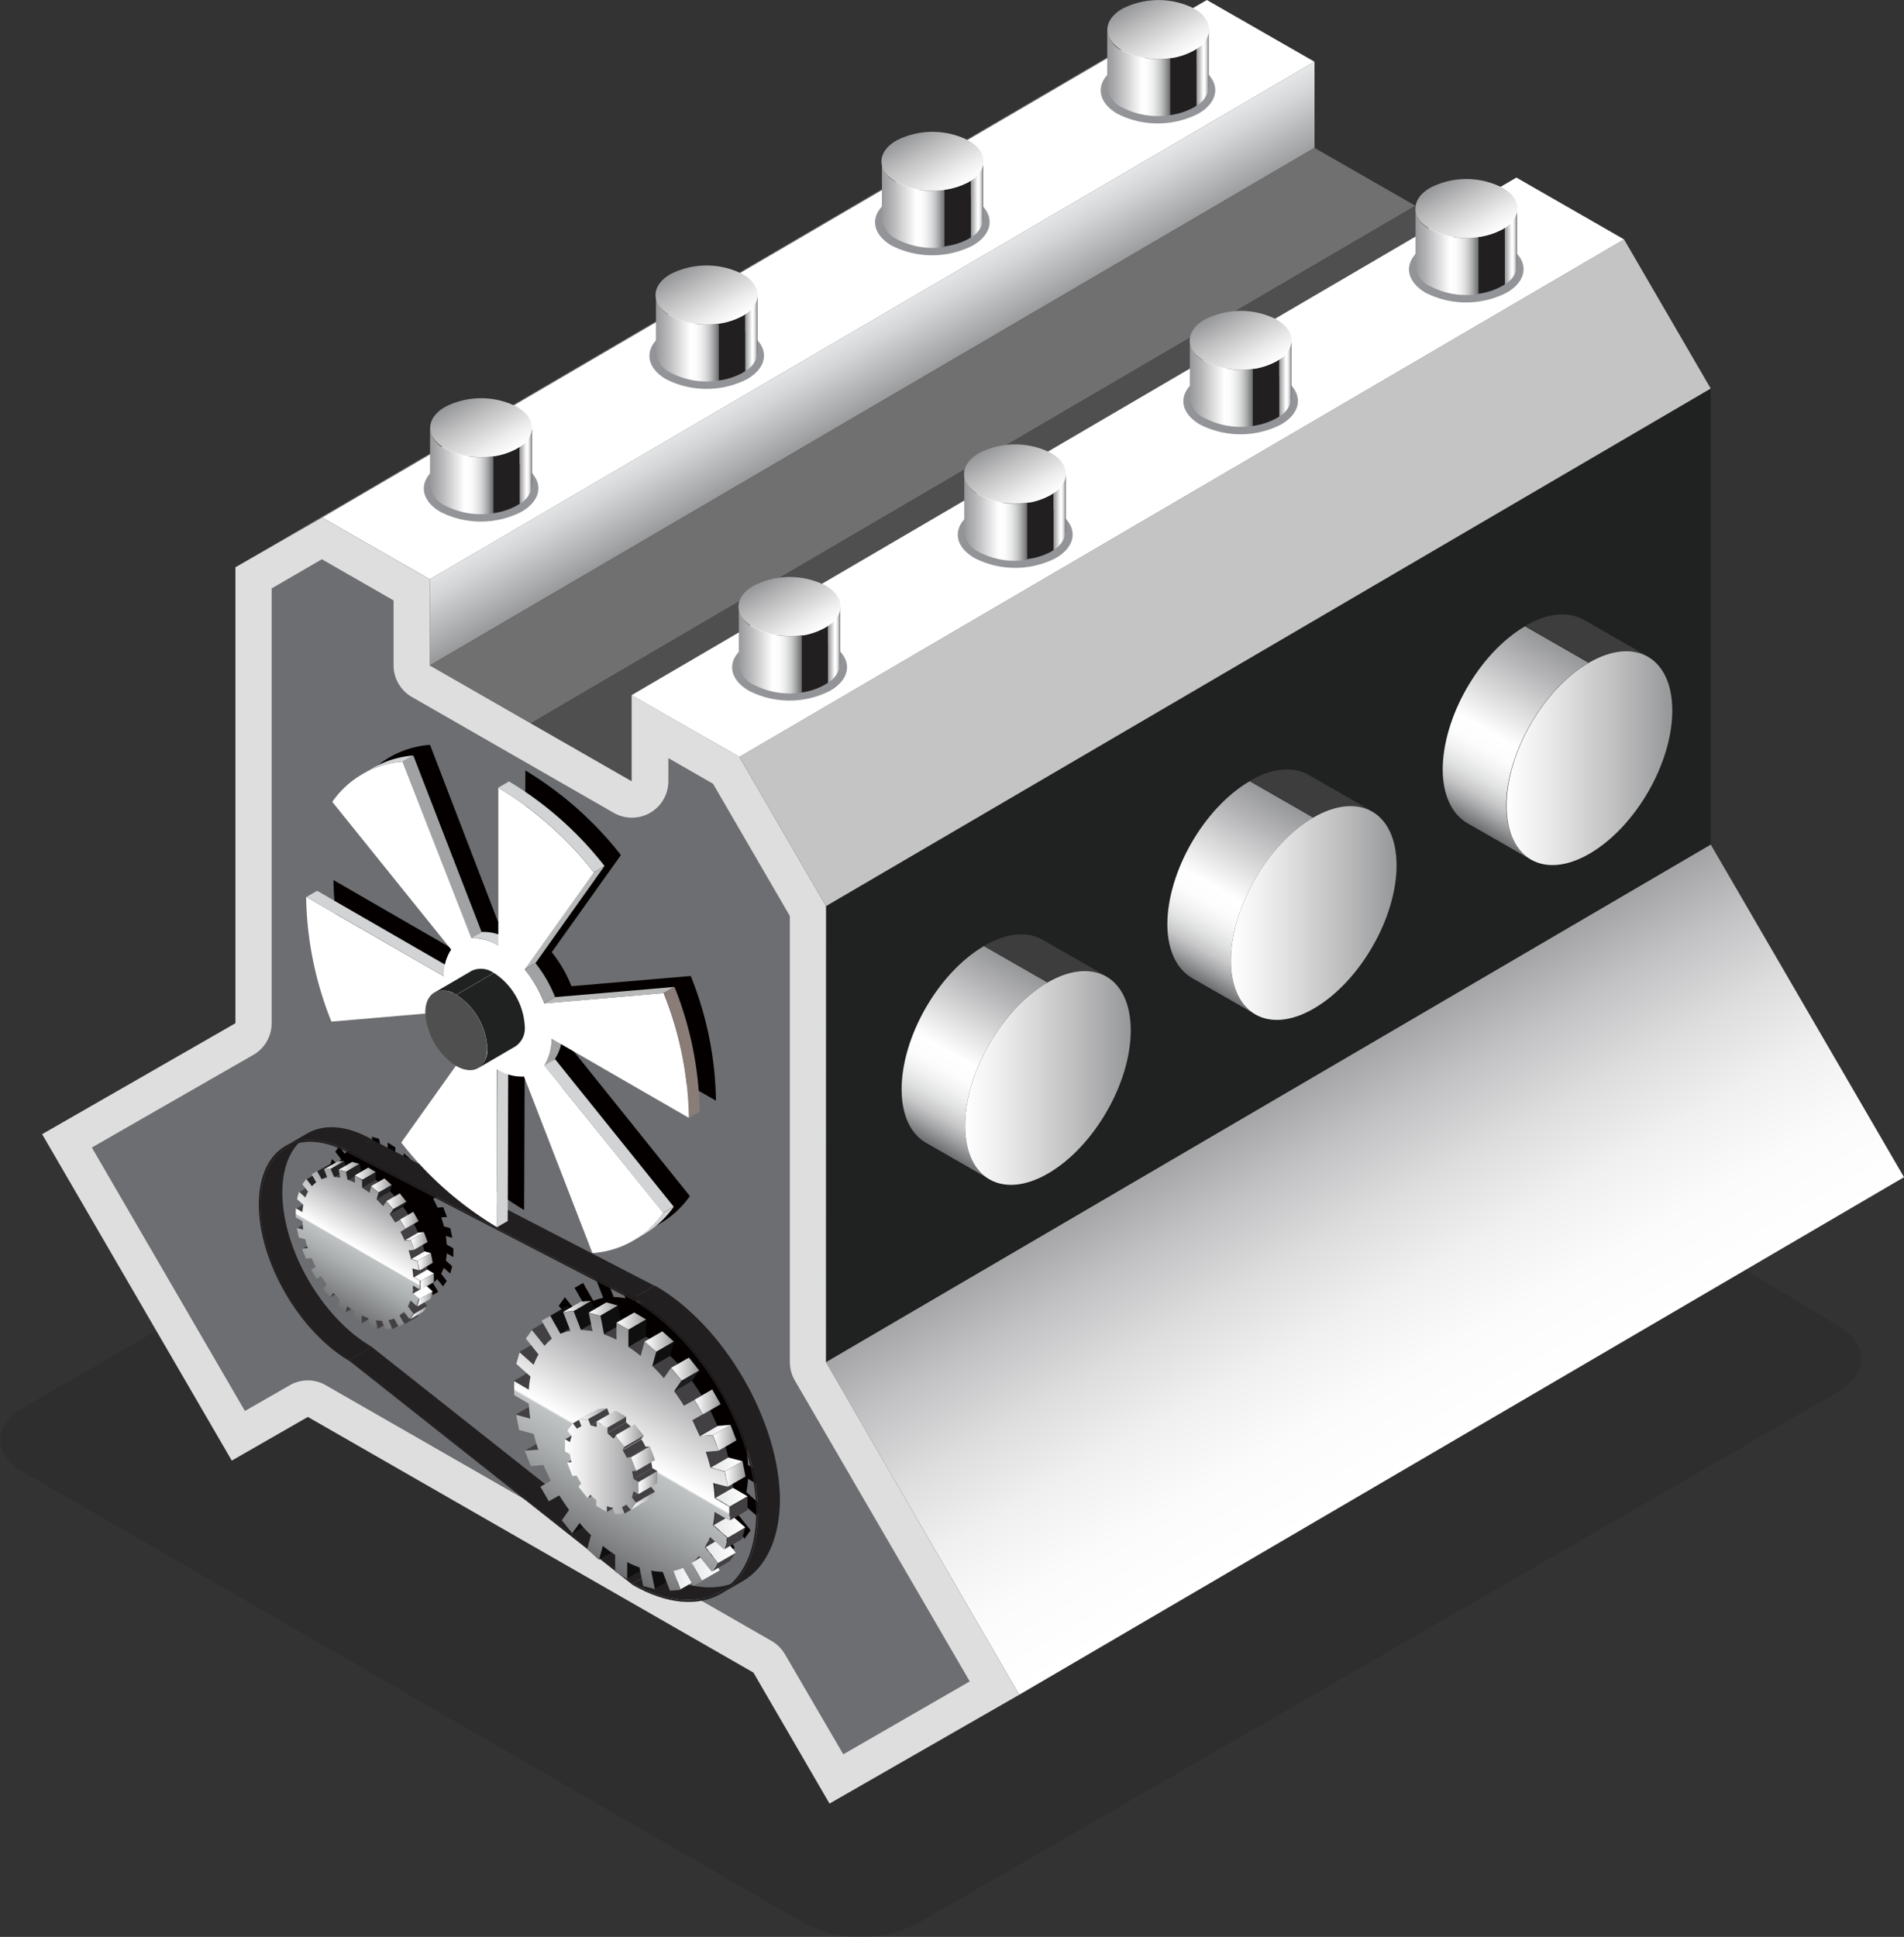
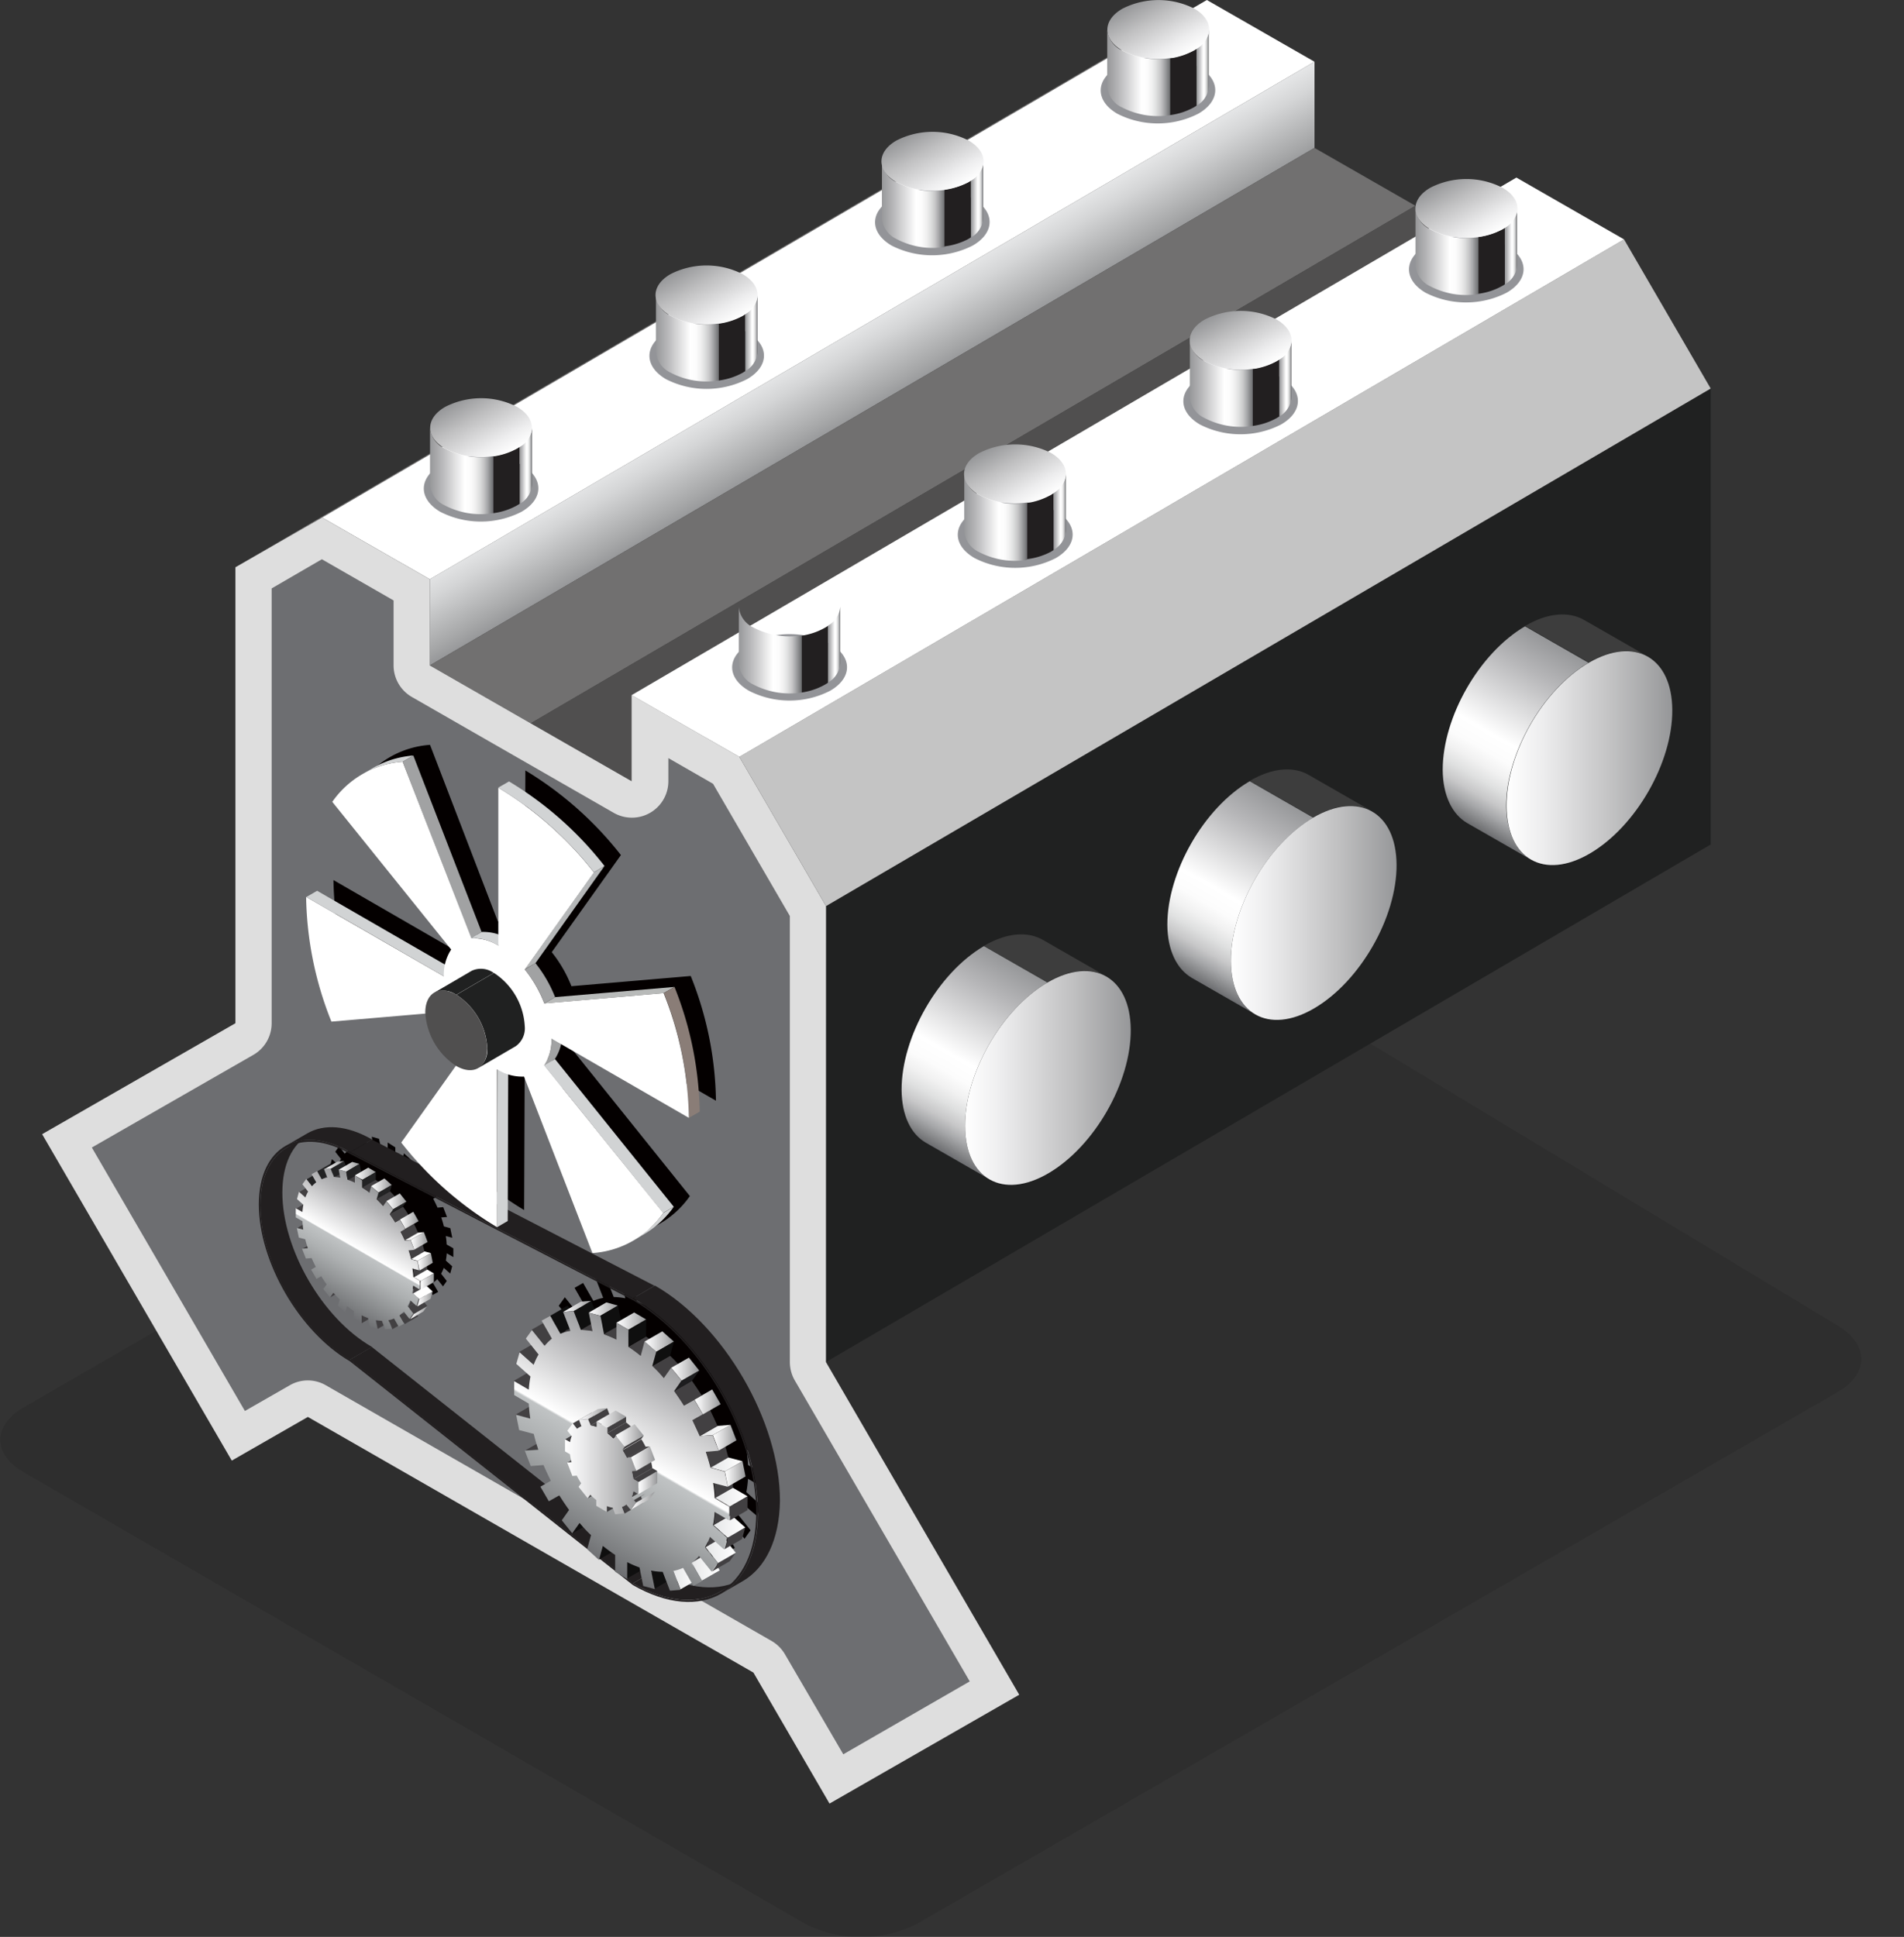
<svg xmlns="http://www.w3.org/2000/svg" xmlns:xlink="http://www.w3.org/1999/xlink" viewBox="0 0 261.23 265.71">
  <rect x="0" y="0" width="261.23" height="265.71" fill="#333333" stroke="none" />
  <defs>
    <style>.cls-1{fill:#040101;opacity:0.1;}.cls-2{isolation:isolate;}.cls-3{fill:#717070;}.cls-4{fill:url(#linear-gradient);}.cls-5{fill:url(#linear-gradient-2);}.cls-6{fill:#fff;}.cls-7{fill:#504f4f;}.cls-8{fill:#202121;}.cls-9{fill:#dedede;}.cls-10{fill:#6d6e71;}.cls-11{fill:#c4c4c4;}.cls-12{fill:#040000;}.cls-13{fill:#3d3d3d;}.cls-14{fill:url(#linear-gradient-3);}.cls-15{fill:url(#linear-gradient-4);}.cls-16{fill:url(#linear-gradient-5);}.cls-17{fill:url(#linear-gradient-6);}.cls-18{fill:url(#linear-gradient-7);}.cls-19{fill:url(#linear-gradient-8);}.cls-20{fill:#221f20;}.cls-21{fill:#424042;}.cls-22{fill:#0f0f0f;}.cls-23{fill:url(#linear-gradient-9);}.cls-24{fill:url(#linear-gradient-10);}.cls-25{fill:url(#linear-gradient-11);}.cls-26{fill:url(#linear-gradient-12);}.cls-27{fill:url(#linear-gradient-13);}.cls-28{fill:url(#linear-gradient-14);}.cls-29{fill:url(#linear-gradient-15);}.cls-30{fill:url(#linear-gradient-16);}.cls-31{fill:url(#linear-gradient-17);}.cls-32{fill:url(#linear-gradient-18);}.cls-33{fill:url(#linear-gradient-19);}.cls-34{fill:url(#linear-gradient-20);}.cls-35{fill:url(#linear-gradient-21);}.cls-36{fill:url(#linear-gradient-22);}.cls-37{fill:#1d1d1f;}.cls-38{fill:url(#linear-gradient-23);}.cls-39{fill:url(#linear-gradient-24);}.cls-40{fill:#232324;}.cls-41{fill:url(#linear-gradient-25);}.cls-42{fill:url(#linear-gradient-26);}.cls-43{fill:url(#linear-gradient-27);}.cls-44{fill:url(#linear-gradient-28);}.cls-45{fill:url(#linear-gradient-29);}.cls-46{fill:url(#linear-gradient-30);}.cls-47{fill:url(#linear-gradient-31);}.cls-48{fill:url(#linear-gradient-32);}.cls-49{fill:url(#linear-gradient-33);}.cls-50{fill:url(#linear-gradient-34);}.cls-51{fill:url(#linear-gradient-35);}.cls-52{fill:url(#linear-gradient-36);}.cls-53{fill:url(#linear-gradient-37);}.cls-54{fill:url(#linear-gradient-38);}.cls-55{fill:url(#linear-gradient-39);}.cls-56{fill:url(#linear-gradient-40);}.cls-57{fill:url(#linear-gradient-41);}.cls-58{fill:url(#linear-gradient-42);}.cls-59{fill:url(#linear-gradient-43);}.cls-60{fill:#d1d3d4;}.cls-61{fill:#a1a2a3;}.cls-62{fill:#b8bab9;}.cls-63{fill:#8a7d77;}.cls-64{fill:#b5b7b8;}.cls-65{fill:#939498;}.cls-66{fill:url(#New_Gradient_Swatch);}.cls-67{fill:url(#New_Gradient_Swatch-2);}.cls-68{fill:url(#linear-gradient-44);}.cls-69{fill:url(#New_Gradient_Swatch-3);}.cls-70{fill:url(#New_Gradient_Swatch-4);}.cls-71{fill:url(#linear-gradient-45);}.cls-72{fill:url(#New_Gradient_Swatch-5);}.cls-73{fill:url(#New_Gradient_Swatch-6);}.cls-74{fill:url(#linear-gradient-46);}.cls-75{fill:url(#New_Gradient_Swatch-7);}.cls-76{fill:url(#New_Gradient_Swatch-8);}.cls-77{fill:url(#linear-gradient-47);}.cls-78{fill:url(#New_Gradient_Swatch-9);}.cls-79{fill:url(#New_Gradient_Swatch-10);}.cls-80{fill:url(#linear-gradient-48);}.cls-81{fill:url(#New_Gradient_Swatch-11);}.cls-82{fill:url(#New_Gradient_Swatch-12);}.cls-83{fill:url(#linear-gradient-49);}.cls-84{fill:url(#New_Gradient_Swatch-13);}.cls-85{fill:url(#New_Gradient_Swatch-14);}.cls-86{fill:url(#linear-gradient-50);}.cls-87{fill:url(#New_Gradient_Swatch-15);}.cls-88{fill:url(#New_Gradient_Swatch-16);}.cls-89{fill:url(#linear-gradient-51);}</style>
    <linearGradient id="linear-gradient" x1="173.88" y1="150.97" x2="200.67" y2="197.37" gradientUnits="userSpaceOnUse">
      <stop offset="0" stop-color="#a3a3a5" />
      <stop offset="0.18" stop-color="#c2c2c4" />
      <stop offset="0.38" stop-color="#ddddde" />
      <stop offset="0.58" stop-color="#f0f0f0" />
      <stop offset="0.78" stop-color="#fbfbfb" />
      <stop offset="1" stop-color="#fff" />
    </linearGradient>
    <linearGradient id="linear-gradient-2" x1="116.9" y1="45.11" x2="122.42" y2="54.65" gradientUnits="userSpaceOnUse">
      <stop offset="0" stop-color="#e6e7e8" />
      <stop offset="0.28" stop-color="#d4d5d6" />
      <stop offset="0.83" stop-color="#a6a7a8" />
      <stop offset="1" stop-color="#969799" />
    </linearGradient>
    <linearGradient id="linear-gradient-3" x1="127.37" y1="156.93" x2="141.04" y2="133.25" gradientUnits="userSpaceOnUse">
      <stop offset="0" stop-color="#6d6e71" />
      <stop offset="0.03" stop-color="#808183" />
      <stop offset="0.09" stop-color="#a6a7a9" />
      <stop offset="0.15" stop-color="#c7c7c8" />
      <stop offset="0.22" stop-color="#dfe0e0" />
      <stop offset="0.29" stop-color="#f1f1f1" />
      <stop offset="0.36" stop-color="#fcfcfc" />
      <stop offset="0.45" stop-color="#fff" />
      <stop offset="0.82" stop-color="#b6b6b8" />
      <stop offset="1" stop-color="#969799" />
    </linearGradient>
    <linearGradient id="linear-gradient-4" x1="132.41" y1="147.87" x2="155.14" y2="147.87" gradientUnits="userSpaceOnUse">
      <stop offset="0" stop-color="#fff" />
      <stop offset="0.22" stop-color="#ededee" />
      <stop offset="0.66" stop-color="#bfbfc0" />
      <stop offset="1" stop-color="#969799" />
    </linearGradient>
    <linearGradient id="linear-gradient-5" x1="163.84" y1="134.3" x2="177.51" y2="110.62" xlink:href="#linear-gradient-3" />
    <linearGradient id="linear-gradient-6" x1="168.88" y1="125.24" x2="191.61" y2="125.24" xlink:href="#linear-gradient-4" />
    <linearGradient id="linear-gradient-7" x1="201.64" y1="113.06" x2="215.32" y2="89.38" xlink:href="#linear-gradient-3" />
    <linearGradient id="linear-gradient-8" x1="206.68" y1="104" x2="229.42" y2="104" xlink:href="#linear-gradient-4" />
    <linearGradient id="linear-gradient-9" x1="3797.66" y1="216.04" x2="3801.08" y2="216.04" gradientTransform="translate(-3705.3)" gradientUnits="userSpaceOnUse">
      <stop offset="0" stop-color="#e6e7e8" />
      <stop offset="1" stop-color="#fff" />
    </linearGradient>
    <linearGradient id="linear-gradient-10" x1="3800.2" y1="214.89" x2="3804.04" y2="214.89" xlink:href="#linear-gradient-9" />
    <linearGradient id="linear-gradient-11" x1="3802.09" y1="212.63" x2="3806.25" y2="212.63" xlink:href="#linear-gradient-9" />
    <linearGradient id="linear-gradient-12" x1="3782.56" y1="179.21" x2="3786.42" y2="179.21" gradientTransform="translate(-3705.3)" xlink:href="#linear-gradient-4" />
    <linearGradient id="linear-gradient-13" x1="3803.19" y1="209.38" x2="3807.55" y2="209.38" xlink:href="#linear-gradient-9" />
    <linearGradient id="linear-gradient-14" x1="3786.07" y1="179.59" x2="3790.08" y2="179.59" gradientTransform="translate(-3705.3)" xlink:href="#linear-gradient-4" />
    <linearGradient id="linear-gradient-15" x1="3803.43" y1="205.38" x2="3807.87" y2="205.38" xlink:href="#linear-gradient-9" />
    <linearGradient id="linear-gradient-16" x1="3789.88" y1="181.23" x2="3793.95" y2="181.23" gradientTransform="translate(-3705.3)" xlink:href="#linear-gradient-4" />
    <linearGradient id="linear-gradient-17" x1="3802.8" y1="200.9" x2="3807.17" y2="200.9" xlink:href="#linear-gradient-9" />
    <linearGradient id="linear-gradient-18" x1="3804.75" y1="202.2" x2="3807.59" y2="202.2" gradientTransform="translate(-3705.3)" xlink:href="#linear-gradient-4" />
    <linearGradient id="linear-gradient-19" x1="3793.74" y1="184.05" x2="3797.76" y2="184.05" gradientTransform="translate(-3705.3)" xlink:href="#linear-gradient-4" />
    <linearGradient id="linear-gradient-20" x1="3803.09" y1="197.23" x2="3806.33" y2="197.23" gradientTransform="translate(-3705.3)" xlink:href="#linear-gradient-4" />
    <linearGradient id="linear-gradient-21" x1="3801.34" y1="196.24" x2="3805.52" y2="196.24" xlink:href="#linear-gradient-9" />
    <linearGradient id="linear-gradient-22" x1="3797.39" y1="187.82" x2="3801.24" y2="187.82" gradientTransform="translate(-3705.3)" xlink:href="#linear-gradient-4" />
    <linearGradient id="linear-gradient-23" x1="3800.58" y1="192.32" x2="3804.16" y2="192.32" gradientTransform="translate(-3705.3)" xlink:href="#linear-gradient-4" />
    <linearGradient id="linear-gradient-24" x1="3783.19" y1="211.84" x2="3798.02" y2="186.15" gradientTransform="translate(-3705.3)" gradientUnits="userSpaceOnUse">
      <stop offset="0" stop-color="#6d6e71" />
      <stop offset="0.08" stop-color="#7c7e80" />
      <stop offset="0.35" stop-color="#adb0b1" />
      <stop offset="0.49" stop-color="#c0c3c4" />
      <stop offset="0.5" stop-color="#fff" />
      <stop offset="0.83" stop-color="#b6b6b8" />
      <stop offset="1" stop-color="#969799" />
    </linearGradient>
    <linearGradient id="linear-gradient-25" x1="3761.57" y1="180.07" x2="3763.92" y2="180.07" gradientTransform="translate(-3705.3)" xlink:href="#linear-gradient-4" />
    <linearGradient id="linear-gradient-26" x1="3749.77" y1="159.84" x2="3752.51" y2="159.84" gradientTransform="translate(-3705.3)" xlink:href="#linear-gradient-4" />
    <linearGradient id="linear-gradient-27" x1="3762.55" y1="178.19" x2="3764.66" y2="178.19" gradientTransform="translate(-3705.3)" xlink:href="#linear-gradient-4" />
    <linearGradient id="linear-gradient-28" x1="3751.79" y1="160.06" x2="3754.63" y2="160.06" gradientTransform="translate(-3705.3)" xlink:href="#linear-gradient-4" />
    <linearGradient id="linear-gradient-29" x1="3763" y1="175.82" x2="3764.83" y2="175.82" gradientTransform="translate(-3705.3)" xlink:href="#linear-gradient-4" />
    <linearGradient id="linear-gradient-30" x1="3753.98" y1="161.01" x2="3756.86" y2="161.01" gradientTransform="translate(-3705.3)" xlink:href="#linear-gradient-4" />
    <linearGradient id="linear-gradient-31" x1="3762.59" y1="173.1" x2="3764.68" y2="173.1" gradientTransform="translate(-3705.3)" xlink:href="#linear-gradient-4" />
    <linearGradient id="linear-gradient-32" x1="3756.21" y1="162.63" x2="3759.05" y2="162.63" gradientTransform="translate(-3705.3)" xlink:href="#linear-gradient-4" />
    <linearGradient id="linear-gradient-33" x1="3761.62" y1="170.23" x2="3763.97" y2="170.23" gradientTransform="translate(-3705.3)" xlink:href="#linear-gradient-4" />
    <linearGradient id="linear-gradient-34" x1="3758.32" y1="164.81" x2="3761.05" y2="164.81" gradientTransform="translate(-3705.3)" xlink:href="#linear-gradient-4" />
    <linearGradient id="linear-gradient-35" x1="3760.17" y1="167.4" x2="3762.73" y2="167.4" gradientTransform="translate(-3705.3)" xlink:href="#linear-gradient-4" />
    <linearGradient id="linear-gradient-36" x1="3750.18" y1="178.78" x2="3758.73" y2="163.97" xlink:href="#linear-gradient-24" />
    <linearGradient id="linear-gradient-37" x1="3791.83" y1="205.89" x2="3795.16" y2="205.89" gradientTransform="translate(-3705.3)" xlink:href="#linear-gradient-4" />
    <linearGradient id="linear-gradient-38" x1="3784.73" y1="193.98" x2="3788.58" y2="193.98" gradientTransform="translate(-3705.3)" xlink:href="#linear-gradient-4" />
    <linearGradient id="linear-gradient-39" x1="3792.88" y1="203.39" x2="3795.49" y2="203.39" gradientTransform="translate(-3705.3)" xlink:href="#linear-gradient-4" />
    <linearGradient id="linear-gradient-40" x1="3787.16" y1="194.67" x2="3791.2" y2="194.67" gradientTransform="translate(-3705.3)" xlink:href="#linear-gradient-4" />
    <linearGradient id="linear-gradient-41" x1="3791.87" y1="200.1" x2="3795.18" y2="200.1" gradientTransform="translate(-3705.3)" xlink:href="#linear-gradient-4" />
    <linearGradient id="linear-gradient-42" x1="3789.77" y1="196.91" x2="3793.61" y2="196.91" gradientTransform="translate(-3705.3)" xlink:href="#linear-gradient-4" />
    <linearGradient id="linear-gradient-43" x1="3782.81" y1="201.21" x2="3792.89" y2="201.21" gradientTransform="translate(-3705.3)" xlink:href="#linear-gradient-4" />
    <linearGradient id="New_Gradient_Swatch" x1="1815.13" y1="88.44" x2="1816.81" y2="88.44" gradientTransform="matrix(-1, 0, 0, 1, 1930.41, 0)" xlink:href="#linear-gradient-3" />
    <linearGradient id="New_Gradient_Swatch-2" x1="1820.45" y1="89.15" x2="1829.09" y2="89.15" gradientTransform="matrix(-1, 0, 0, 1, 1930.41, 0)" xlink:href="#linear-gradient-3" />
    <linearGradient id="linear-gradient-44" x1="1819.64" y1="87.51" x2="1824.59" y2="78.95" gradientTransform="matrix(-1, 0, 0, 1, 1930.41, 0)" xlink:href="#linear-gradient-4" />
    <linearGradient id="New_Gradient_Swatch-3" x1="1784.17" y1="70.24" x2="1785.86" y2="70.24" gradientTransform="matrix(-1, 0, 0, 1, 1930.41, 0)" xlink:href="#linear-gradient-3" />
    <linearGradient id="New_Gradient_Swatch-4" x1="1789.49" y1="70.95" x2="1798.14" y2="70.95" gradientTransform="matrix(-1, 0, 0, 1, 1930.41, 0)" xlink:href="#linear-gradient-3" />
    <linearGradient id="linear-gradient-45" x1="1788.68" y1="69.31" x2="1793.63" y2="60.74" gradientTransform="matrix(-1, 0, 0, 1, 1930.41, 0)" xlink:href="#linear-gradient-4" />
    <linearGradient id="New_Gradient_Swatch-5" x1="1753.22" y1="51.91" x2="1754.9" y2="51.91" gradientTransform="matrix(-1, 0, 0, 1, 1930.41, 0)" xlink:href="#linear-gradient-3" />
    <linearGradient id="New_Gradient_Swatch-6" x1="1758.53" y1="52.62" x2="1767.18" y2="52.62" gradientTransform="matrix(-1, 0, 0, 1, 1930.41, 0)" xlink:href="#linear-gradient-3" />
    <linearGradient id="linear-gradient-46" x1="1757.73" y1="50.98" x2="1762.67" y2="42.42" gradientTransform="matrix(-1, 0, 0, 1, 1930.41, 0)" xlink:href="#linear-gradient-4" />
    <linearGradient id="New_Gradient_Swatch-7" x1="1722.26" y1="33.83" x2="1723.94" y2="33.83" gradientTransform="matrix(-1, 0, 0, 1, 1930.41, 0)" xlink:href="#linear-gradient-3" />
    <linearGradient id="New_Gradient_Swatch-8" x1="1727.57" y1="34.53" x2="1736.22" y2="34.53" gradientTransform="matrix(-1, 0, 0, 1, 1930.41, 0)" xlink:href="#linear-gradient-3" />
    <linearGradient id="linear-gradient-47" x1="1726.77" y1="32.89" x2="1731.71" y2="24.33" gradientTransform="matrix(-1, 0, 0, 1, 1930.41, 0)" xlink:href="#linear-gradient-4" />
    <linearGradient id="New_Gradient_Swatch-9" x1="1857.43" y1="63.89" x2="1859.12" y2="63.89" gradientTransform="matrix(-1, 0, 0, 1, 1930.41, 0)" xlink:href="#linear-gradient-3" />
    <linearGradient id="New_Gradient_Swatch-10" x1="1862.75" y1="64.6" x2="1871.4" y2="64.6" gradientTransform="matrix(-1, 0, 0, 1, 1930.41, 0)" xlink:href="#linear-gradient-3" />
    <linearGradient id="linear-gradient-48" x1="1861.94" y1="62.96" x2="1866.88" y2="54.4" gradientTransform="matrix(-1, 0, 0, 1, 1930.41, 0)" xlink:href="#linear-gradient-4" />
    <linearGradient id="New_Gradient_Swatch-11" x1="1826.47" y1="45.69" x2="1828.16" y2="45.69" gradientTransform="matrix(-1, 0, 0, 1, 1930.41, 0)" xlink:href="#linear-gradient-3" />
    <linearGradient id="New_Gradient_Swatch-12" x1="1831.79" y1="46.4" x2="1840.44" y2="46.4" gradientTransform="matrix(-1, 0, 0, 1, 1930.41, 0)" xlink:href="#linear-gradient-3" />
    <linearGradient id="linear-gradient-49" x1="1830.98" y1="44.76" x2="1835.93" y2="36.19" gradientTransform="matrix(-1, 0, 0, 1, 1930.41, 0)" xlink:href="#linear-gradient-4" />
    <linearGradient id="New_Gradient_Swatch-13" x1="1795.51" y1="27.36" x2="1797.2" y2="27.36" gradientTransform="matrix(-1, 0, 0, 1, 1930.41, 0)" xlink:href="#linear-gradient-3" />
    <linearGradient id="New_Gradient_Swatch-14" x1="1800.83" y1="28.07" x2="1809.48" y2="28.07" gradientTransform="matrix(-1, 0, 0, 1, 1930.41, 0)" xlink:href="#linear-gradient-3" />
    <linearGradient id="linear-gradient-50" x1="1800.02" y1="26.43" x2="1804.97" y2="17.86" gradientTransform="matrix(-1, 0, 0, 1, 1930.41, 0)" xlink:href="#linear-gradient-4" />
    <linearGradient id="New_Gradient_Swatch-15" x1="1764.56" y1="9.28" x2="1766.24" y2="9.28" gradientTransform="matrix(-1, 0, 0, 1, 1930.41, 0)" xlink:href="#linear-gradient-3" />
    <linearGradient id="New_Gradient_Swatch-16" x1="1769.88" y1="9.98" x2="1778.52" y2="9.98" gradientTransform="matrix(-1, 0, 0, 1, 1930.41, 0)" xlink:href="#linear-gradient-3" />
    <linearGradient id="linear-gradient-51" x1="1769.07" y1="8.34" x2="1774.01" y2="-0.22" gradientTransform="matrix(-1, 0, 0, 1, 1930.41, 0)" xlink:href="#linear-gradient-4" />
  </defs>
  <g id="レイヤー_2" data-name="レイヤー 2">
    <g id="デザイン">
      <path class="cls-1" d="M147.37,118.64c-4.15-2.5-11-2.57-15.18-.14l-129,74.61c-4.2,2.43-4.2,6.4,0,8.82l107.31,62a16.92,16.92,0,0,0,15.28,0l126.41-73c4.2-2.43,4.24-6.46.08-9Z" />
      <g class="cls-2">
        <polygon class="cls-3" points="32.3 77.82 153.69 6.82 165.58 0 44.19 71 32.3 77.82" />
-         <polygon class="cls-4" points="113.32 186.85 234.71 115.85 261.23 161.49 139.84 232.49 113.32 186.85" />
        <polygon class="cls-5" points="58.97 79.47 180.35 8.47 180.35 20.29 58.97 91.29 58.97 79.47" />
        <polygon class="cls-6" points="44.19 71 165.58 0 180.35 8.47 58.97 79.47 44.19 71" />
        <polygon class="cls-3" points="58.97 91.29 180.35 20.29 194.2 28.23 72.81 99.23 58.97 91.29" />
        <polygon class="cls-7" points="72.81 99.23 194.2 28.23 208.04 36.18 86.66 107.17 72.81 99.23" />
        <polygon class="cls-8" points="113.33 124.3 234.71 53.3 234.71 115.85 113.32 186.85 113.33 124.3" />
        <polygon class="cls-9" points="101.44 103.83 113.33 124.3 113.32 186.85 139.84 232.49 113.81 247.42 103.37 229.45 72.81 211.92 42.24 194.38 31.8 200.37 5.78 155.59 32.3 140.37 32.3 77.82 44.19 71 58.97 79.47 58.97 91.29 72.81 99.23 86.66 107.17 86.66 95.36 101.44 103.83" />
        <path class="cls-10" d="M107.69,226.93a5.07,5.07,0,0,0-1.83-1.82L44.73,190.05a4.94,4.94,0,0,0-5,0l-6.13,3.51-21-36.14,22.16-12.71a5,5,0,0,0,2.51-4.34V80.72l6.89-4L54,82.37v8.92a5,5,0,0,0,2.52,4.33l27.69,15.89a5,5,0,0,0,2.49.66,5,5,0,0,0,5-5V104l6.13,3.52,10.54,18.14v61.2a5.06,5.06,0,0,0,.68,2.52l24,41.28-17.35,10Z" />
        <polygon class="cls-11" points="101.44 103.83 222.82 32.84 234.71 53.3 113.33 124.3 101.44 103.83" />
        <polygon class="cls-6" points="86.66 95.36 208.05 24.36 222.82 32.84 101.44 103.83 86.66 95.36" />
      </g>
      <path class="cls-12" d="M64.6,131.61,45.75,120.73a47.79,47.79,0,0,0,3.47,17.1l16.37-1.4a17.84,17.84,0,0,0,2.69,4.67L58.8,154.42A48.38,48.38,0,0,0,71.91,166L72,144.37a6.39,6.39,0,0,0,3.69,1L85,169.57a12.89,12.89,0,0,0,9.65-5.49L78.38,143.81a6.27,6.27,0,0,0,1-3.67L98.23,151a47.57,47.57,0,0,0-3.46-17.11l-16.37,1.4a17.88,17.88,0,0,0-2.7-4.67l9.49-13.32a48.38,48.38,0,0,0-13.11-11.61L72,127.38a6.42,6.42,0,0,0-3.7-1L59,102.18a12.82,12.82,0,0,0-9.64,5.49l16.3,20.27A6.32,6.32,0,0,0,64.6,131.61Z" />
      <path class="cls-12" d="M89.09,177v2.31a14.26,14.26,0,0,0-1.7-.73L86.87,176l-1.59-.44.5,2.54a8.76,8.76,0,0,0-1.58-.17l-1-2.59-1.44.12,1,2.59a6.61,6.61,0,0,0-1.35.41L80,176l-1.17.67,1.41,2.46a6.27,6.27,0,0,0-1,1l-1.74-2.17-.84,1.17,1.74,2.17a9.88,9.88,0,0,0-.66,1.43L75.74,181l-.43,1.59,1.93,1.72A14.51,14.51,0,0,0,77,186.1l-2-1.17,0,1.9L77,188a18.55,18.55,0,0,0,.21,2.08l-1.95-.53.42,2.09,1.94.53c.19.73.4,1.46.65,2.19l-1.75.15.82,2.12,1.74-.14c.32.73.66,1.45,1,2.17l-1.43.8,1.16,2,1.43-.82c.42.69.87,1.35,1.35,2l-1,1.43L83,205.86l1-1.42c.51.58,1,1.14,1.58,1.66L85.09,208l1.59,1.41.54-1.93a19.76,19.76,0,0,0,1.69,1.24v2.32l1.65,1v-2.32a13.59,13.59,0,0,0,1.7.73l.5,2.54,1.6.43-.51-2.53a8.93,8.93,0,0,0,1.59.16l1,2.59,1.44-.12-1-2.59a6.81,6.81,0,0,0,1.35-.41L99.65,213l1.17-.66-1.41-2.47a6.27,6.27,0,0,0,1-.95l1.74,2.17.83-1.16-1.73-2.18a8.7,8.7,0,0,0,.66-1.44L103.9,208l.43-1.58-1.93-1.73a14.35,14.35,0,0,0,.23-1.82l2,1.17v-1.9l-2-1.17a18.55,18.55,0,0,0-.21-2.08l1.94.53-.41-2.09-1.95-.52c-.18-.74-.39-1.47-.64-2.2l1.75-.15-.81-2.12-1.76.15c-.31-.73-.66-1.46-1-2.17l1.43-.81-1.16-2-1.43.82c-.43-.69-.88-1.35-1.35-2l1-1.42-1.43-1.78-1,1.42A22.73,22.73,0,0,0,94,182.88l.54-1.93L93,179.53l-.53,1.93c-.55-.45-1.12-.86-1.69-1.24V177.9Z" />
      <path class="cls-12" d="M53.19,156.73v1a8.4,8.4,0,0,0-.95-.4L52,156.22l-1-.28.23,1.15a4.63,4.63,0,0,0-.89-.09l-.45-1.18-.91.08.45,1.17a3.36,3.36,0,0,0-.76.24L48,156.19l-.74.42.64,1.12a4.22,4.22,0,0,0-.6.53l-.78-1L46,158l.79,1a3.91,3.91,0,0,0-.37.8l-.88-.78-.27,1,.87.78a10.12,10.12,0,0,0-.13,1l-.91-.53v1.2L46,163c0,.39.06.77.12,1.17l-.88-.24.26,1.32.89.24c.1.41.22.81.35,1.23l-.79.06.52,1.35.79-.07c.17.41.37.82.58,1.21l-.65.37L48,171l.64-.37c.24.39.49.76.76,1.12l-.46.64.9,1.13.46-.64c.29.33.58.64.88.93l-.24.87,1,.91.24-.88c.31.25.63.48,1,.69v1.05l1,.61v-1a7,7,0,0,0,1,.41l.23,1.15,1,.27-.23-1.14a5.47,5.47,0,0,0,.88.09l.45,1.17.92-.07-.46-1.18a3.54,3.54,0,0,0,.76-.23l.64,1.12.75-.43L59.4,176a4.22,4.22,0,0,0,.59-.53l.79,1,.52-.74-.78-1a6.51,6.51,0,0,0,.37-.8l.88.78.27-1-.87-.78c.06-.32.1-.67.13-1l.9.52,0-1.2-.92-.53a9.32,9.32,0,0,0-.12-1.16l.89.24-.27-1.32-.88-.24q-.15-.61-.36-1.23l.79-.06-.52-1.35-.78.07c-.18-.42-.38-.82-.59-1.22l.65-.37-.74-1.28-.64.37q-.36-.57-.75-1.11l.46-.64-.91-1.13-.46.64c-.28-.33-.57-.64-.88-.94l.25-.87-1-.9-.24.88c-.31-.25-.62-.48-.94-.7v-1Z" />
      <g class="cls-2">
        <path class="cls-13" d="M143.09,128.94l8.71,5c-2.07-1.2-4.94-1-8.09.82l-8.72-5C138.15,127.92,141,127.74,143.09,128.94Z" />
        <path class="cls-14" d="M135.75,161.77l-8.71-5c-2.05-1.18-3.32-3.7-3.34-7.29,0-7.23,5-16,11.29-19.69l8.72,5c-6.28,3.65-11.34,12.46-11.3,19.69C132.43,158.07,133.7,160.59,135.75,161.77Z" />
        <path class="cls-15" d="M143.71,134.79c6.27-3.65,11.39-.75,11.43,6.48s-5,16-11.29,19.68-11.4.76-11.44-6.47S137.43,138.44,143.71,134.79Z" />
      </g>
      <g class="cls-2">
        <path class="cls-13" d="M179.56,106.31l8.71,5c-2.07-1.2-4.94-1-8.1.82l-8.71-5C174.61,105.29,177.48,105.11,179.56,106.31Z" />
        <path class="cls-16" d="M172.22,139.14l-8.72-5c-2-1.18-3.32-3.7-3.34-7.29,0-7.23,5-16,11.3-19.68l8.71,5c-6.28,3.65-11.33,12.46-11.29,19.68C168.9,135.43,170.17,138,172.22,139.14Z" />
        <path class="cls-17" d="M180.17,112.16c6.28-3.65,11.4-.75,11.44,6.47s-5,16-11.29,19.69-11.4.75-11.44-6.48S173.89,115.81,180.17,112.16Z" />
      </g>
      <g class="cls-2">
        <path class="cls-13" d="M217.36,85.06l8.72,5c-2.07-1.2-4.94-1-8.1.81l-8.72-5C212.42,84,215.29,83.87,217.36,85.06Z" />
        <path class="cls-18" d="M210,117.9l-8.72-5c-2-1.18-3.32-3.7-3.34-7.29,0-7.23,5-16,11.29-19.69l8.72,5c-6.28,3.65-11.34,12.46-11.3,19.69C206.7,114.19,208,116.71,210,117.9Z" />
        <path class="cls-19" d="M218,90.91c6.28-3.64,11.4-.75,11.44,6.48s-5,16-11.3,19.69-11.39.75-11.44-6.48S211.7,94.56,218,90.91Z" />
      </g>
      <g class="cls-2">
        <path class="cls-20" d="M39.3,157.47l3-1.74c-2.2,1.29-3.56,4-3.56,7.88,0,7.78,5.51,17.28,12.3,21.17l-3,1.73c-6.78-3.89-12.3-13.38-12.3-21.16C35.74,161.48,37.1,158.76,39.3,157.47Z" />
        <path class="cls-20" d="M39.16,157.22l3-1.74c2.28-1.32,5.42-1.15,8.89.84l-3,1.74C44.57,156.07,41.43,155.89,39.16,157.22Z" />
        <path class="cls-20" d="M101.82,216.6l-3,1.73c-3.06,1.8-7.32,1.57-12-1.12l3-1.74C94.5,218.16,98.75,218.4,101.82,216.6Z" />
        <path class="cls-20" d="M102,216.85l-3,1.74c3.07-1.8,5-5.6,5-11,0-10.84-7.69-24.07-17.14-29.49l3-1.74c9.46,5.42,17.15,18.65,17.15,29.5C106.94,211.26,105,215.06,102,216.85Z" />
        <path class="cls-20" d="M86.83,178.12c9.45,5.42,17.14,18.65,17.14,29.49s-7.69,15.25-17.14,9.83L48,186.74c-6.88-4-12.49-13.6-12.49-21.51S41.14,154.1,48,158.06Zm0,39.09c9.33,5.34,16.92,1,16.92-9.72s-7.6-23.78-16.93-29.13L48.05,158.3c-6.79-3.9-12.31-.73-12.31,7s5.52,17.27,12.3,21.16l38.8,30.7" />
        <polygon class="cls-20" points="48.04 186.51 86.84 217.21 89.81 215.47 51.01 184.78 48.04 186.51" />
        <polygon class="cls-20" points="48.04 158.06 51.01 156.32 89.79 176.38 86.83 178.12 48.04 158.06" />
      </g>
      <g class="cls-2">
        <polygon class="cls-21" points="75.61 203.15 78.04 201.75 76.6 202.56 74.18 203.96 75.61 203.15" />
        <polygon class="cls-22" points="78.53 210.36 80.95 208.97 81.97 207.54 79.54 208.94 78.53 210.36" />
        <polygon class="cls-21" points="73.76 198.86 76.18 197.46 74.44 197.61 72.01 199 73.76 198.86" />
        <polygon class="cls-22" points="82.18 213.96 84.6 212.56 85.14 210.63 82.71 212.03 82.18 213.96" />
        <polygon class="cls-21" points="72.7 194.58 75.12 193.18 73.18 192.65 70.76 194.05 72.7 194.58" />
        <polygon class="cls-22" points="86.04 216.54 88.46 215.15 88.48 212.83 86.06 214.23 86.04 216.54" />
        <polygon class="cls-21" points="72.5 190.6 74.93 189.2 72.91 188.03 70.49 189.43 72.5 190.6" />
        <polygon class="cls-22" points="89.85 217.93 92.28 216.53 91.77 213.99 89.34 215.39 89.85 217.93" />
        <polygon class="cls-21" points="73.17 187.19 75.6 185.79 73.66 184.07 71.23 185.47 73.17 187.19" />
        <polygon class="cls-23" points="93.36 218.03 95.78 216.63 94.79 214.04 92.36 215.44 93.36 218.03" />
        <polygon class="cls-21" points="74.67 184.59 77.09 183.19 75.36 181.02 72.93 182.42 74.67 184.59" />
        <polygon class="cls-24" points="96.31 216.82 98.74 215.43 97.32 212.96 94.9 214.36 96.31 216.82" />
        <polygon class="cls-22" points="76.89 182.97 79.32 181.57 77.91 179.11 75.48 180.51 76.89 182.97" />
        <polygon class="cls-21" points="75.48 180.51 77.91 179.11 76.73 179.77 74.31 181.17 75.48 180.51" />
        <path class="cls-21" d="M94.9,214.36l2.42-1.4a6.33,6.33,0,0,0,1.06-1L96,213.41A6.27,6.27,0,0,1,94.9,214.36Z" />
        <path class="cls-21" d="M78.26,182.56l2.43-1.4a6.61,6.61,0,0,0-1.37.41L76.89,183A7,7,0,0,1,78.26,182.56Z" />
        <polygon class="cls-21" points="97.69 215.58 100.11 214.18 100.95 213.01 98.52 214.41 97.69 215.58" />
        <polygon class="cls-25" points="98.52 214.41 100.95 213.01 99.22 210.84 96.79 212.24 98.52 214.41" />
        <polygon class="cls-22" points="79.69 182.44 82.12 181.04 81.12 178.45 78.7 179.85 79.69 182.44" />
        <polygon class="cls-26" points="78.7 179.85 81.12 178.45 79.69 178.57 77.27 179.97 78.7 179.85" />
        <path class="cls-21" d="M96.79,212.24l2.42-1.4a8.66,8.66,0,0,0,.67-1.44l-2.43,1.4A8.64,8.64,0,0,1,96.79,212.24Z" />
        <path class="cls-21" d="M81.28,182.6l2.42-1.4a8.73,8.73,0,0,0-1.58-.16l-2.43,1.4A10,10,0,0,1,81.28,182.6Z" />
        <polygon class="cls-21" points="99.39 212.53 101.81 211.13 102.25 209.54 99.83 210.94 99.39 212.53" />
        <polygon class="cls-27" points="99.83 210.94 102.25 209.54 100.31 207.82 97.89 209.22 99.83 210.94" />
        <polygon class="cls-28" points="82.37 180.5 84.79 179.1 83.19 178.67 80.77 180.07 82.37 180.5" />
        <polygon class="cls-22" points="82.87 183.04 85.3 181.64 84.79 179.1 82.37 180.5 82.87 183.04" />
        <path class="cls-21" d="M97.89,209.22l2.43-1.4a12.76,12.76,0,0,0,.22-1.82l-2.42,1.4A14.35,14.35,0,0,1,97.89,209.22Z" />
        <path class="cls-21" d="M84.57,183.77l2.43-1.4a14.26,14.26,0,0,0-1.7-.73L82.87,183A14.26,14.26,0,0,1,84.57,183.77Z" />
        <path class="cls-21" d="M98.13,205.49l2.43-1.39c0-.69-.11-1.38-.21-2.08l-2.43,1.4A18.61,18.61,0,0,1,98.13,205.49Z" />
        <path class="cls-21" d="M87.91,186l2.42-1.4a18.3,18.3,0,0,0-1.69-1.24l-2.42,1.4A19.76,19.76,0,0,1,87.91,186Z" />
        <polygon class="cls-29" points="100.14 206.67 102.57 205.27 100.56 204.1 98.13 205.49 100.14 206.67" />
        <polygon class="cls-21" points="100.14 208.57 102.56 207.17 102.57 205.27 100.14 206.67 100.14 208.57" />
        <polygon class="cls-30" points="86.23 182.41 88.66 181.01 87.01 180.05 84.58 181.45 86.23 182.41" />
        <polygon class="cls-22" points="86.22 184.73 88.64 183.33 88.66 181.01 86.23 182.41 86.22 184.73" />
        <path class="cls-21" d="M97.51,201.33l2.42-1.39c-.18-.74-.39-1.47-.64-2.2l-2.43,1.4C97.11,199.87,97.32,200.6,97.51,201.33Z" />
        <path class="cls-21" d="M91.08,189.06l2.42-1.41c-.5-.58-1-1.14-1.57-1.66l-2.43,1.4A20.88,20.88,0,0,1,91.08,189.06Z" />
        <path class="cls-21" d="M96,197l2.43-1.4c-.31-.73-.66-1.45-1-2.16L95,194.84C95.38,195.56,95.73,196.28,96,197Z" />
        <path class="cls-21" d="M93.85,192.82l2.43-1.4q-.65-1-1.35-2l-2.42,1.4C93,191.48,93.43,192.14,93.85,192.82Z" />
        <polygon class="cls-31" points="99.45 201.86 101.87 200.46 99.93 199.94 97.51 201.33 99.45 201.86" />
        <polygon class="cls-32" points="99.87 203.94 102.29 202.55 101.87 200.46 99.45 201.86 99.87 203.94" />
        <polygon class="cls-33" points="90.04 185.45 92.46 184.05 90.87 182.64 88.44 184.04 90.04 185.45" />
        <polygon class="cls-22" points="89.5 187.39 91.93 185.99 92.46 184.05 90.04 185.45 89.5 187.39" />
        <polygon class="cls-34" points="98.61 198.99 101.04 197.59 100.22 195.47 97.8 196.87 98.61 198.99" />
        <polygon class="cls-35" points="97.8 196.87 100.22 195.47 98.47 195.61 96.04 197.01 97.8 196.87" />
        <polygon class="cls-36" points="93.52 189.41 95.94 188.02 94.52 186.24 92.1 187.63 93.52 189.41" />
        <polygon class="cls-37" points="92.51 190.84 94.93 189.44 95.94 188.02 93.52 189.41 92.51 190.84" />
        <polygon class="cls-38" points="96.44 194.03 98.87 192.63 97.71 190.61 95.28 192.01 96.44 194.03" />
        <path class="cls-39" d="M84.58,181.45v2.32a14.26,14.26,0,0,0-1.7-.73l-.5-2.54-1.6-.43.51,2.53a10,10,0,0,0-1.59-.16l-1-2.59-1.44.12,1,2.59a7,7,0,0,0-1.37.41l-1.4-2.46-1.18.66,1.41,2.47a6.27,6.27,0,0,0-1,1l-1.74-2.17-.83,1.16,1.74,2.18a8.56,8.56,0,0,0-.67,1.43l-1.93-1.72-.45,1.58,1.94,1.73a14.35,14.35,0,0,0-.23,1.82l-2-1.17v1.9l2,1.17a18.55,18.55,0,0,0,.21,2.08l-1.94-.53.41,2.08,2,.53c.18.74.39,1.47.64,2.2L72,199l.82,2.12,1.75-.14c.31.73.66,1.45,1,2.16l-1.43.81,1.16,2,1.44-.81c.42.68.87,1.35,1.34,2l-1,1.42,1.43,1.78,1-1.42c.51.59,1,1.15,1.58,1.67l-.53,1.93L82.18,214l.53-1.93c.55.45,1.12.86,1.69,1.24v2.31l1.65,1,0-2.32a13.48,13.48,0,0,0,1.69.73l.51,2.54,1.59.43-.51-2.54a9.07,9.07,0,0,0,1.59.17l1,2.59,1.43-.12-1-2.59a6.23,6.23,0,0,0,1.37-.42l1.41,2.47,1.18-.66-1.42-2.47a6.27,6.27,0,0,0,1-1l1.74,2.17.83-1.17-1.73-2.17a8.64,8.64,0,0,0,.66-1.44l1.94,1.73.44-1.59-1.94-1.72a14.35,14.35,0,0,0,.23-1.82l2,1.17,0-1.9-2-1.18a18.61,18.61,0,0,0-.21-2.07l2,.52-.42-2.08-1.94-.53c-.19-.73-.4-1.46-.65-2.19l1.75-.15-.81-2.12L96,197c-.31-.73-.66-1.45-1-2.17l1.43-.81-1.16-2-1.43.81c-.42-.68-.87-1.34-1.34-2l1-1.43-1.42-1.78-1,1.43a20.88,20.88,0,0,0-1.58-1.67l.54-1.94L88.44,184,87.91,186a19.76,19.76,0,0,0-1.69-1.24v-2.32Z" />
        <polygon class="cls-21" points="95.28 192.01 97.71 190.61 96.28 191.42 93.85 192.82 95.28 192.01" />
      </g>
      <g class="cls-2">
        <polygon class="cls-21" points="43.35 173.81 45.18 172.76 44.53 173.13 42.7 174.18 43.35 173.81" />
        <polygon class="cls-21" points="45.29 177.98 47.11 176.93 47.57 176.28 45.75 177.34 45.29 177.98" />
        <polygon class="cls-21" points="42.26 171.25 44.08 170.2 43.29 170.27 41.47 171.32 42.26 171.25" />
-         <polygon class="cls-21" points="47.4 180.04 49.22 178.99 49.46 178.12 47.64 179.17 47.4 180.04" />
        <polygon class="cls-21" points="41.63 168.7 43.46 167.65 42.58 167.41 40.75 168.47 41.63 168.7" />
        <polygon class="cls-21" points="49.62 181.52 51.45 180.46 51.46 179.41 49.63 180.47 49.62 181.52" />
        <polygon class="cls-21" points="41.52 166.34 43.35 165.28 42.44 164.75 40.61 165.81 41.52 166.34" />
        <polygon class="cls-21" points="51.82 182.3 53.65 181.25 53.42 180.1 51.59 181.15 51.82 182.3" />
        <polygon class="cls-21" points="41.93 164.31 43.75 163.25 42.88 162.47 41.05 163.53 41.93 164.31" />
        <polygon class="cls-21" points="53.84 182.34 55.66 181.29 55.21 180.12 53.39 181.17 53.84 182.34" />
        <polygon class="cls-40" points="42.83 162.76 44.66 161.71 43.87 160.73 42.05 161.79 42.83 162.76" />
        <rect class="cls-21" x="55.07" y="179.9" width="2.11" height="1.29" transform="translate(-82.62 52.11) rotate(-29.94)" />
        <rect class="cls-40" x="43.7" y="160.08" width="2.11" height="1.29" transform="translate(-74.14 43.68) rotate(-29.89)" />
        <polygon class="cls-21" points="43.52 160.7 45.35 159.64 44.6 160.06 42.78 161.12 43.52 160.7" />
        <path class="cls-21" d="M54.89,180.52l1.83-1.06a3.67,3.67,0,0,0,.59-.53L55.48,180A4.22,4.22,0,0,1,54.89,180.52Z" />
        <path class="cls-21" d="M44.93,161.58l1.82-1.06a4.8,4.8,0,0,0-.76.24l-1.83,1.05A4,4,0,0,1,44.93,161.58Z" />
        <polygon class="cls-41" points="56.27 180.97 58.09 179.91 58.62 179.17 56.8 180.23 56.27 180.97" />
        <polygon class="cls-21" points="56.8 180.23 58.62 179.17 57.84 178.19 56.01 179.25 56.8 180.23" />
        <polygon class="cls-40" points="45.84 161.5 47.66 160.45 47.21 159.28 45.38 160.33 45.84 161.5" />
        <polygon class="cls-42" points="45.38 160.33 47.21 159.28 46.3 159.35 44.48 160.41 45.38 160.33" />
        <path class="cls-21" d="M56,179.25l1.83-1.06a5.89,5.89,0,0,0,.37-.8l-1.83,1.05A5,5,0,0,1,56,179.25Z" />
        <path class="cls-21" d="M46.72,161.6l1.82-1.06a5.47,5.47,0,0,0-.88-.09l-1.82,1.05A5.52,5.52,0,0,1,46.72,161.6Z" />
        <polygon class="cls-43" points="57.26 179.22 59.08 178.17 59.36 177.16 57.53 178.22 57.26 179.22" />
        <polygon class="cls-6" points="57.53 178.22 59.36 177.16 58.48 176.38 56.66 177.44 57.53 178.22" />
        <polygon class="cls-44" points="47.5 160.73 49.33 159.67 48.32 159.4 46.49 160.45 47.5 160.73" />
        <polygon class="cls-40" points="47.73 161.87 49.56 160.82 49.33 159.67 47.5 160.73 47.73 161.87" />
        <path class="cls-21" d="M56.66,177.44l1.82-1.06a7.84,7.84,0,0,0,.14-1l-1.83,1.06C56.76,176.77,56.72,177.12,56.66,177.44Z" />
        <path class="cls-21" d="M48.68,162.28l1.83-1.05a8.51,8.51,0,0,0-.95-.41l-1.83,1.05A8.51,8.51,0,0,1,48.68,162.28Z" />
        <path class="cls-21" d="M56.8,175.21l1.82-1.05A11.4,11.4,0,0,0,58.5,173l-1.82,1.05C56.74,174.44,56.78,174.83,56.8,175.21Z" />
        <path class="cls-21" d="M50.68,163.58l1.82-1.05a10.42,10.42,0,0,0-1-.69l-1.82,1C50.05,163.1,50.37,163.33,50.68,163.58Z" />
        <polygon class="cls-6" points="57.7 175.74 59.53 174.69 58.62 174.16 56.8 175.21 57.7 175.74" />
        <polygon class="cls-45" points="57.7 176.95 59.52 175.89 59.53 174.69 57.7 175.74 57.7 176.95" />
        <polygon class="cls-46" points="49.73 161.84 51.56 160.79 50.52 160.18 48.69 161.24 49.73 161.84" />
        <polygon class="cls-40" points="49.73 162.89 51.55 161.84 51.56 160.79 49.73 161.84 49.73 162.89" />
        <path class="cls-21" d="M56.41,172.73l1.83-1.06q-.15-.61-.36-1.23l-1.82,1.06A11.34,11.34,0,0,1,56.41,172.73Z" />
        <path class="cls-21" d="M52.57,165.42l1.82-1.06c-.28-.32-.58-.64-.88-.93l-1.83,1C52,164.78,52.28,165.09,52.57,165.42Z" />
        <path class="cls-21" d="M55.54,170.15l1.82-1.05c-.18-.41-.37-.82-.57-1.21L55,168.94C55.16,169.34,55.36,169.74,55.54,170.15Z" />
        <path class="cls-21" d="M54.22,167.66l1.83-1c-.24-.39-.49-.76-.76-1.12l-1.82,1C53.73,166.9,54,167.28,54.22,167.66Z" />
        <polygon class="cls-6" points="57.29 172.97 59.12 171.91 58.24 171.67 56.41 172.73 57.29 172.97" />
        <polygon class="cls-47" points="57.56 174.29 59.38 173.23 59.12 171.91 57.29 172.97 57.56 174.29" />
        <polygon class="cls-48" points="51.93 163.61 53.75 162.56 52.74 161.66 50.92 162.71 51.93 163.61" />
        <polygon class="cls-40" points="51.68 164.48 53.51 163.43 53.75 162.56 51.93 163.61 51.68 164.48" />
        <polygon class="cls-49" points="56.84 171.43 58.67 170.38 58.16 169.03 56.33 170.09 56.84 171.43" />
        <polygon class="cls-6" points="56.33 170.09 58.16 169.03 57.36 169.1 55.54 170.15 56.33 170.09" />
        <polygon class="cls-50" points="53.93 165.9 55.76 164.85 54.85 163.72 53.03 164.77 53.93 165.9" />
        <polygon class="cls-40" points="53.47 166.54 55.29 165.49 55.76 164.85 53.93 165.9 53.47 166.54" />
        <polygon class="cls-51" points="55.6 168.57 57.43 167.52 56.7 166.24 54.87 167.29 55.6 168.57" />
        <path class="cls-52" d="M48.69,161.24v1a8.51,8.51,0,0,0-1-.41l-.23-1.14-1-.28.23,1.15a5.52,5.52,0,0,0-.88-.1l-.46-1.17-.9.08.45,1.17a4,4,0,0,0-.77.23l-.63-1.11-.75.42.64,1.11a3.74,3.74,0,0,0-.59.54l-.78-1-.53.73.78,1a5,5,0,0,0-.37.81l-.88-.78-.27,1,.87.78c-.06.32-.1.66-.13,1l-.91-.52V167l.92.53a11.65,11.65,0,0,0,.11,1.16l-.88-.23.27,1.32.88.23c.1.41.22.83.36,1.23l-.8.07.53,1.35.78-.07c.18.41.38.81.58,1.21l-.65.37.74,1.28.65-.37c.24.39.49.76.75,1.12l-.46.64.91,1.13.46-.64c.28.32.57.63.88.93l-.24.87,1,.9.24-.87a10.29,10.29,0,0,0,.94.69v1l1,.61v-1.05a8.51,8.51,0,0,0,.95.41l.23,1.15,1,.27-.23-1.15a4.58,4.58,0,0,0,.89.1l.45,1.17.91-.08-.45-1.17a3.93,3.93,0,0,0,.76-.23l.64,1.12.74-.43-.64-1.11a4.22,4.22,0,0,0,.59-.53l.79,1,.53-.74-.79-1a5,5,0,0,0,.37-.81l.87.78.28-1-.87-.78c.06-.32.1-.67.13-1l.91.53v-1.21l-.9-.53c0-.38-.06-.77-.12-1.16l.88.24L57.29,173l-.88-.24a11.34,11.34,0,0,0-.35-1.23l.78-.07-.51-1.34-.79.06c-.18-.41-.38-.81-.58-1.21l.64-.37-.73-1.28-.65.37c-.23-.38-.49-.76-.75-1.12l.46-.64-.9-1.13-.46.65c-.29-.33-.58-.64-.89-.94l.25-.87-1-.9-.24.87c-.31-.25-.63-.48-1-.69v-1Z" />
        <polygon class="cls-21" points="54.87 167.29 56.7 166.24 56.05 166.6 54.22 167.66 54.87 167.29" />
      </g>
      <g class="cls-2">
        <polygon class="cls-21" points="80.63 205.55 83.22 204.05 83.58 203.56 80.98 205.06 80.63 205.55" />
        <polygon class="cls-21" points="78.42 200.6 81.02 199.1 80.42 199.15 77.82 200.65 78.42 200.6" />
        <polygon class="cls-21" points="83.24 207.43 85.84 205.93 85.84 205.13 83.25 206.63 83.24 207.43" />
        <polygon class="cls-21" points="78.21 197.86 80.81 196.36 80.12 195.96 77.52 197.46 78.21 197.86" />
        <polygon class="cls-21" points="85.67 207.65 88.27 206.14 87.92 205.25 85.32 206.75 85.67 207.65" />
        <polygon class="cls-21" points="79.17 196.02 81.77 194.52 81.17 193.78 78.58 195.27 79.17 196.02" />
        <path class="cls-21" d="M85.66,206.6l2.59-1.5.28-.19-2.6,1.5Z" />
        <path class="cls-21" d="M82,194.33l-2.6,1.5.34-.16,2.59-1.5Z" />
        <polygon class="cls-53" points="86.53 207.15 89.13 205.65 89.86 204.63 87.26 206.13 86.53 207.15" />
-         <polygon class="cls-21" points="87.26 206.13 89.86 204.63 89.26 203.89 86.66 205.39 87.26 206.13" />
        <polygon class="cls-21" points="81.03 195.57 83.63 194.07 83.29 193.18 80.69 194.68 81.03 195.57" />
        <polygon class="cls-54" points="80.69 194.68 83.29 193.18 82.03 193.29 79.43 194.78 80.69 194.68" />
        <path class="cls-21" d="M86.66,205.39l2.6-1.5a3.93,3.93,0,0,0,.23-.82l-2.6,1.5A3.93,3.93,0,0,1,86.66,205.39Z" />
        <path class="cls-21" d="M81.86,195.79l2.6-1.49a3.59,3.59,0,0,0-.83-.23l-2.6,1.5A4.1,4.1,0,0,1,81.86,195.79Z" />
        <path class="cls-21" d="M86.9,202.91l2.6-1.5a8.27,8.27,0,0,0-.22-1.08l-2.6,1.5A8.27,8.27,0,0,1,86.9,202.91Z" />
        <path class="cls-21" d="M84.13,197.37l2.59-1.5a8.06,8.06,0,0,0-.82-.74l-2.6,1.5A8.15,8.15,0,0,1,84.13,197.37Z" />
        <polygon class="cls-55" points="87.58 204.97 90.18 203.47 90.19 201.81 87.59 203.31 87.58 204.97" />
        <polygon class="cls-21" points="87.59 203.31 90.19 201.81 89.5 201.41 86.9 202.91 87.59 203.31" />
        <polygon class="cls-21" points="83.3 196.63 85.9 195.13 85.9 194.34 83.31 195.84 83.3 196.63" />
        <polygon class="cls-56" points="83.31 195.84 85.9 194.34 84.46 193.5 81.86 195 83.31 195.84" />
        <path class="cls-21" d="M86,200l2.6-1.5c-.19-.36-.38-.71-.6-1.05l-2.6,1.51A9.69,9.69,0,0,1,86,200Z" />
        <polygon class="cls-21" points="86.58 199.92 89.17 198.42 88.57 198.47 85.97 199.97 86.58 199.92" />
        <polygon class="cls-57" points="87.29 201.78 89.88 200.28 89.17 198.42 86.58 199.92 87.29 201.78" />
        <polygon class="cls-58" points="85.72 198.44 88.32 196.94 87.07 195.38 84.47 196.88 85.72 198.44" />
        <path class="cls-59" d="M81.86,195v.79a4.1,4.1,0,0,0-.83-.22l-.34-.89-1.26.1.35.89a2.06,2.06,0,0,0-.61.35l-.59-.75-.74,1,.6.75a3.76,3.76,0,0,0-.23.82l-.69-.4v1.66l.68.4a8.27,8.27,0,0,0,.22,1.08l-.6.05.71,1.85.6-.05a11,11,0,0,0,.61,1.05l-.36.49,1.25,1.56.35-.49a7.11,7.11,0,0,0,.83.73v.8l1.44.84v-.8a3.91,3.91,0,0,0,.82.23l.34.89,1.26-.11-.35-.89a1.92,1.92,0,0,0,.61-.34l.6.74.73-1-.6-.74a3.93,3.93,0,0,0,.23-.82l.69.4v-1.66l-.69-.4a8.27,8.27,0,0,0-.22-1.08l.61-.05-.71-1.86L86,200a9.69,9.69,0,0,0-.6-1l.35-.49-1.25-1.56-.34.49a8.15,8.15,0,0,0-.83-.74v-.79Z" />
        <polygon class="cls-21" points="85.37 198.93 87.97 197.42 88.32 196.94 85.72 198.44 85.37 198.93" />
      </g>
      <g class="cls-2">
        <polygon class="cls-60" points="68.2 168.35 69.66 167.5 69.73 145.84 68.25 146.69 68.2 168.35" />
        <polygon class="cls-60" points="60.89 133.93 62.36 133.08 43.51 122.2 42.04 123.05 60.89 133.93" />
        <path class="cls-61" d="M74.66,146.14l1.47-.86a6.2,6.2,0,0,0,1-3.67l-1.47.86A6.22,6.22,0,0,1,74.66,146.14Z" />
        <path class="cls-60" d="M68.31,129.7l1.46-.85a6.39,6.39,0,0,0-3.69-1l-1.47.85A6.42,6.42,0,0,1,68.31,129.7Z" />
        <path class="cls-60" d="M86.87,170.18l1.47-.85a13.25,13.25,0,0,0,4.1-3.78L91,166.4A13,13,0,0,1,86.87,170.18Z" />
        <polygon class="cls-60" points="90.97 166.4 92.44 165.55 76.14 145.28 74.66 146.14 90.97 166.4" />
        <polygon class="cls-61" points="64.61 128.72 66.08 127.86 56.71 103.65 55.24 104.5 64.61 128.72" />
        <path class="cls-60" d="M51.16,105.36l-1.47.86a13.19,13.19,0,0,1,5.55-1.72l1.47-.85A13,13,0,0,0,51.16,105.36Z" />
        <path class="cls-61" d="M74.69,137.65l1.47-.86a18.16,18.16,0,0,0-2.7-4.67L72,133A17.56,17.56,0,0,1,74.69,137.65Z" />
        <polygon class="cls-62" points="91.06 136.24 92.53 135.39 76.16 136.79 74.69 137.65 91.06 136.24" />
        <path class="cls-63" d="M94.52,153.35,96,152.5a48,48,0,0,0-3.46-17.11l-1.47.85A47.61,47.61,0,0,1,94.52,153.35Z" />
        <polygon class="cls-64" points="71.99 132.98 73.47 132.12 82.94 118.8 81.48 119.66 71.99 132.98" />
        <path class="cls-6" d="M60.89,133.93,42,123.05a47.79,47.79,0,0,0,3.47,17.1l16.36-1.4a18.16,18.16,0,0,0,2.7,4.67l-9.48,13.32A47.76,47.76,0,0,0,68.2,168.35l0-21.66a6.42,6.42,0,0,0,3.7,1l9.38,24.21A12.86,12.86,0,0,0,91,166.4L74.66,146.14a6.22,6.22,0,0,0,1-3.67l18.85,10.88a47.61,47.61,0,0,0-3.46-17.11l-16.37,1.41A17.56,17.56,0,0,0,72,133l9.49-13.32a47.94,47.94,0,0,0-13.12-11.61l0,21.65a6.42,6.42,0,0,0-3.7-1L55.24,104.5a12.9,12.9,0,0,0-9.65,5.5L61.9,130.26A6.27,6.27,0,0,0,60.89,133.93Z" />
        <path class="cls-60" d="M81.48,119.66l1.46-.86a47.83,47.83,0,0,0-13.1-11.6l-1.48.85A47.94,47.94,0,0,1,81.48,119.66Z" />
      </g>
      <g class="cls-2">
        <path class="cls-8" d="M64.73,133.17l-5.14,3a3,3,0,0,1,3,.3l5.15-3A3,3,0,0,0,64.73,133.17Z" />
        <path class="cls-8" d="M65.62,146.52l5.14-3A3,3,0,0,0,72,140.81a9.32,9.32,0,0,0-4.23-7.34l-5.15,3a9.29,9.29,0,0,1,4.24,7.34A3,3,0,0,1,65.62,146.52Z" />
        <path class="cls-7" d="M62.61,136.46c-2.34-1.36-4.25-.27-4.26,2.43a9.38,9.38,0,0,0,4.24,7.34c2.35,1.35,4.25.26,4.26-2.43A9.29,9.29,0,0,0,62.61,136.46Z" />
      </g>
      <path class="cls-65" d="M102.77,88.34c-3.08,1.76-3.1,4.65,0,6.43a12.22,12.22,0,0,0,11.11,0c3.09-1.77,3.11-4.65.06-6.43A12.25,12.25,0,0,0,102.77,88.34Z" />
      <path class="cls-66" d="M115.28,83.23V91a3.27,3.27,0,0,1-1.68,2.63v-7.8A3.28,3.28,0,0,0,115.28,83.23Z" />
      <path class="cls-67" d="M103.34,86.07A10.74,10.74,0,0,0,110,87.16V95a10.74,10.74,0,0,1-6.63-1.09,3.44,3.44,0,0,1-2-2.84v-7.8A3.44,3.44,0,0,0,103.34,86.07Z" />
      <path class="cls-20" d="M113.21,86.1c.14-.07.26-.16.39-.24v7.8l-.38.24A9.15,9.15,0,0,1,110,95v-7.8A9.1,9.1,0,0,0,113.21,86.1Z" />
-       <path class="cls-68" d="M103.39,80.36c-2.74,1.57-2.76,4.13,0,5.71a10.87,10.87,0,0,0,9.87,0c2.74-1.57,2.76-4.13.05-5.72A10.87,10.87,0,0,0,103.39,80.36Z" />
      <path class="cls-65" d="M133.73,70.13c-3.08,1.77-3.11,4.65,0,6.44a12.26,12.26,0,0,0,11.11,0c3.08-1.77,3.11-4.65.05-6.44A12.26,12.26,0,0,0,133.73,70.13Z" />
      <path class="cls-69" d="M146.24,65v7.8a3.29,3.29,0,0,1-1.69,2.63v-7.8A3.29,3.29,0,0,0,146.24,65Z" />
      <path class="cls-70" d="M134.29,67.87A10.69,10.69,0,0,0,140.92,69v7.8a10.65,10.65,0,0,1-6.62-1.08,3.47,3.47,0,0,1-2-2.84V65A3.46,3.46,0,0,0,134.29,67.87Z" />
      <path class="cls-20" d="M144.17,67.9l.38-.24v7.8l-.38.24a9.27,9.27,0,0,1-3.25,1V69A9.27,9.27,0,0,0,144.17,67.9Z" />
      <path class="cls-71" d="M134.35,62.15c-2.75,1.57-2.77,4.13-.06,5.72a10.89,10.89,0,0,0,9.88,0c2.74-1.57,2.76-4.13.05-5.72A10.87,10.87,0,0,0,134.35,62.15Z" />
      <path class="cls-65" d="M164.69,51.81c-3.09,1.77-3.11,4.65-.05,6.43a12.22,12.22,0,0,0,11.11,0c3.08-1.77,3.1-4.65.05-6.44A12.26,12.26,0,0,0,164.69,51.81Z" />
      <path class="cls-72" d="M177.19,46.7v7.8a3.27,3.27,0,0,1-1.67,2.63v-7.8A3.29,3.29,0,0,0,177.19,46.7Z" />
      <path class="cls-73" d="M165.25,49.54a10.76,10.76,0,0,0,6.63,1.09v7.8a10.76,10.76,0,0,1-6.63-1.09,3.47,3.47,0,0,1-2-2.84V46.7A3.47,3.47,0,0,0,165.25,49.54Z" />
      <path class="cls-20" d="M175.13,49.57l.39-.24v7.8l-.39.24a9.15,9.15,0,0,1-3.25,1.06v-7.8A9.35,9.35,0,0,0,175.13,49.57Z" />
      <path class="cls-74" d="M165.3,43.83c-2.74,1.57-2.76,4.13-.05,5.71a10.89,10.89,0,0,0,9.88,0c2.74-1.57,2.76-4.13,0-5.72A10.87,10.87,0,0,0,165.3,43.83Z" />
      <path class="cls-65" d="M195.65,33.72c-3.09,1.77-3.11,4.65-.06,6.44a12.26,12.26,0,0,0,11.11,0c3.09-1.77,3.11-4.64.06-6.43A12.26,12.26,0,0,0,195.65,33.72Z" />
      <path class="cls-75" d="M208.15,28.61v7.8A3.27,3.27,0,0,1,206.47,39V31.25A3.3,3.3,0,0,0,208.15,28.61Z" />
      <path class="cls-76" d="M196.21,31.46a10.66,10.66,0,0,0,6.63,1.08v7.8a10.66,10.66,0,0,1-6.63-1.08,3.47,3.47,0,0,1-2-2.85v-7.8A3.47,3.47,0,0,0,196.21,31.46Z" />
      <path class="cls-20" d="M206.08,31.48a3.64,3.64,0,0,0,.39-.23V39a2.55,2.55,0,0,1-.39.24,9,9,0,0,1-3.24,1.06v-7.8A9,9,0,0,0,206.08,31.48Z" />
      <path class="cls-77" d="M196.26,25.74c-2.74,1.57-2.76,4.13,0,5.72a10.87,10.87,0,0,0,9.87,0c2.74-1.57,2.77-4.13,0-5.71A10.87,10.87,0,0,0,196.26,25.74Z" />
      <path class="cls-65" d="M60.48,63.78c-3.09,1.77-3.11,4.66-.06,6.44a12.26,12.26,0,0,0,11.11,0c3.09-1.77,3.11-4.65.06-6.44A12.29,12.29,0,0,0,60.48,63.78Z" />
      <path class="cls-78" d="M73,58.68v7.8a3.28,3.28,0,0,1-1.68,2.63v-7.8A3.28,3.28,0,0,0,73,58.68Z" />
      <path class="cls-79" d="M61,61.52a10.74,10.74,0,0,0,6.63,1.09V70.4A10.66,10.66,0,0,1,61,69.32a3.44,3.44,0,0,1-2-2.84v-7.8A3.45,3.45,0,0,0,61,61.52Z" />
      <path class="cls-20" d="M70.91,61.55l.39-.24v7.8l-.39.24a9.09,9.09,0,0,1-3.24,1.05V62.61A9.3,9.3,0,0,0,70.91,61.55Z" />
      <path class="cls-80" d="M61.09,55.81c-2.74,1.57-2.76,4.13-.05,5.71a10.87,10.87,0,0,0,9.87,0c2.74-1.57,2.76-4.13,0-5.72A10.84,10.84,0,0,0,61.09,55.81Z" />
      <path class="cls-65" d="M91.43,45.58c-3.08,1.77-3.11,4.65-.05,6.44a12.26,12.26,0,0,0,11.11,0c3.08-1.77,3.11-4.64.05-6.43A12.26,12.26,0,0,0,91.43,45.58Z" />
      <path class="cls-81" d="M103.94,40.47v7.8a3.29,3.29,0,0,1-1.69,2.64V43.1A3.26,3.26,0,0,0,103.94,40.47Z" />
      <path class="cls-82" d="M92,43.32a10.65,10.65,0,0,0,6.62,1.08v7.8A10.65,10.65,0,0,1,92,51.12a3.47,3.47,0,0,1-2-2.85c0-7.61,0-.19,0-7.79A3.48,3.48,0,0,0,92,43.32Z" />
      <path class="cls-20" d="M101.87,43.35a3.57,3.57,0,0,0,.38-.25v7.81l-.38.24a9.27,9.27,0,0,1-3.25,1.05V44.4A9.27,9.27,0,0,0,101.87,43.35Z" />
      <path class="cls-83" d="M92,37.6c-2.73,1.57-2.76,4.13,0,5.72a10.9,10.9,0,0,0,9.87,0c2.74-1.58,2.76-4.14,0-5.72A10.89,10.89,0,0,0,92,37.6Z" />
      <path class="cls-65" d="M122.39,27.26c-3.08,1.76-3.11,4.64-.06,6.43a12.28,12.28,0,0,0,11.12,0c3.08-1.77,3.1-4.65.05-6.44A12.22,12.22,0,0,0,122.39,27.26Z" />
      <path class="cls-84" d="M134.9,22.15v7.79a3.31,3.31,0,0,1-1.69,2.64v-7.8A3.31,3.31,0,0,0,134.9,22.15Z" />
      <path class="cls-85" d="M123,25a10.68,10.68,0,0,0,6.63,1.08v7.8A10.68,10.68,0,0,1,123,32.79a3.49,3.49,0,0,1-2-2.84v-7.8A3.47,3.47,0,0,0,123,25Z" />
      <path class="cls-20" d="M132.83,25l.38-.24v7.8l-.38.24a9.34,9.34,0,0,1-3.25,1v-7.8A9.14,9.14,0,0,0,132.83,25Z" />
      <path class="cls-86" d="M123,19.27c-2.74,1.57-2.76,4.14,0,5.72a10.89,10.89,0,0,0,9.88,0c2.74-1.57,2.76-4.13,0-5.72A10.89,10.89,0,0,0,123,19.27Z" />
      <path class="cls-65" d="M153.35,9.17c-3.09,1.77-3.11,4.65-.06,6.43a12.22,12.22,0,0,0,11.11,0c3.09-1.77,3.11-4.65.06-6.43A12.22,12.22,0,0,0,153.35,9.17Z" />
      <path class="cls-87" d="M165.85,4.06v7.8a3.27,3.27,0,0,1-1.68,2.63V6.69A3.27,3.27,0,0,0,165.85,4.06Z" />
      <path class="cls-88" d="M153.91,6.91A10.82,10.82,0,0,0,160.54,8v7.8a10.82,10.82,0,0,1-6.63-1.08,3.49,3.49,0,0,1-2-2.85V4.06A3.49,3.49,0,0,0,153.91,6.91Z" />
      <path class="cls-20" d="M163.78,6.93a3.68,3.68,0,0,0,.39-.24v7.8c-.12.08-.25.17-.38.24a9.15,9.15,0,0,1-3.25,1.06V8A9,9,0,0,0,163.78,6.93Z" />
      <path class="cls-89" d="M154,1.19c-2.74,1.57-2.76,4.13-.05,5.72a10.9,10.9,0,0,0,9.87,0c2.74-1.57,2.76-4.13.05-5.72A10.9,10.9,0,0,0,154,1.19Z" />
    </g>
  </g>
</svg>